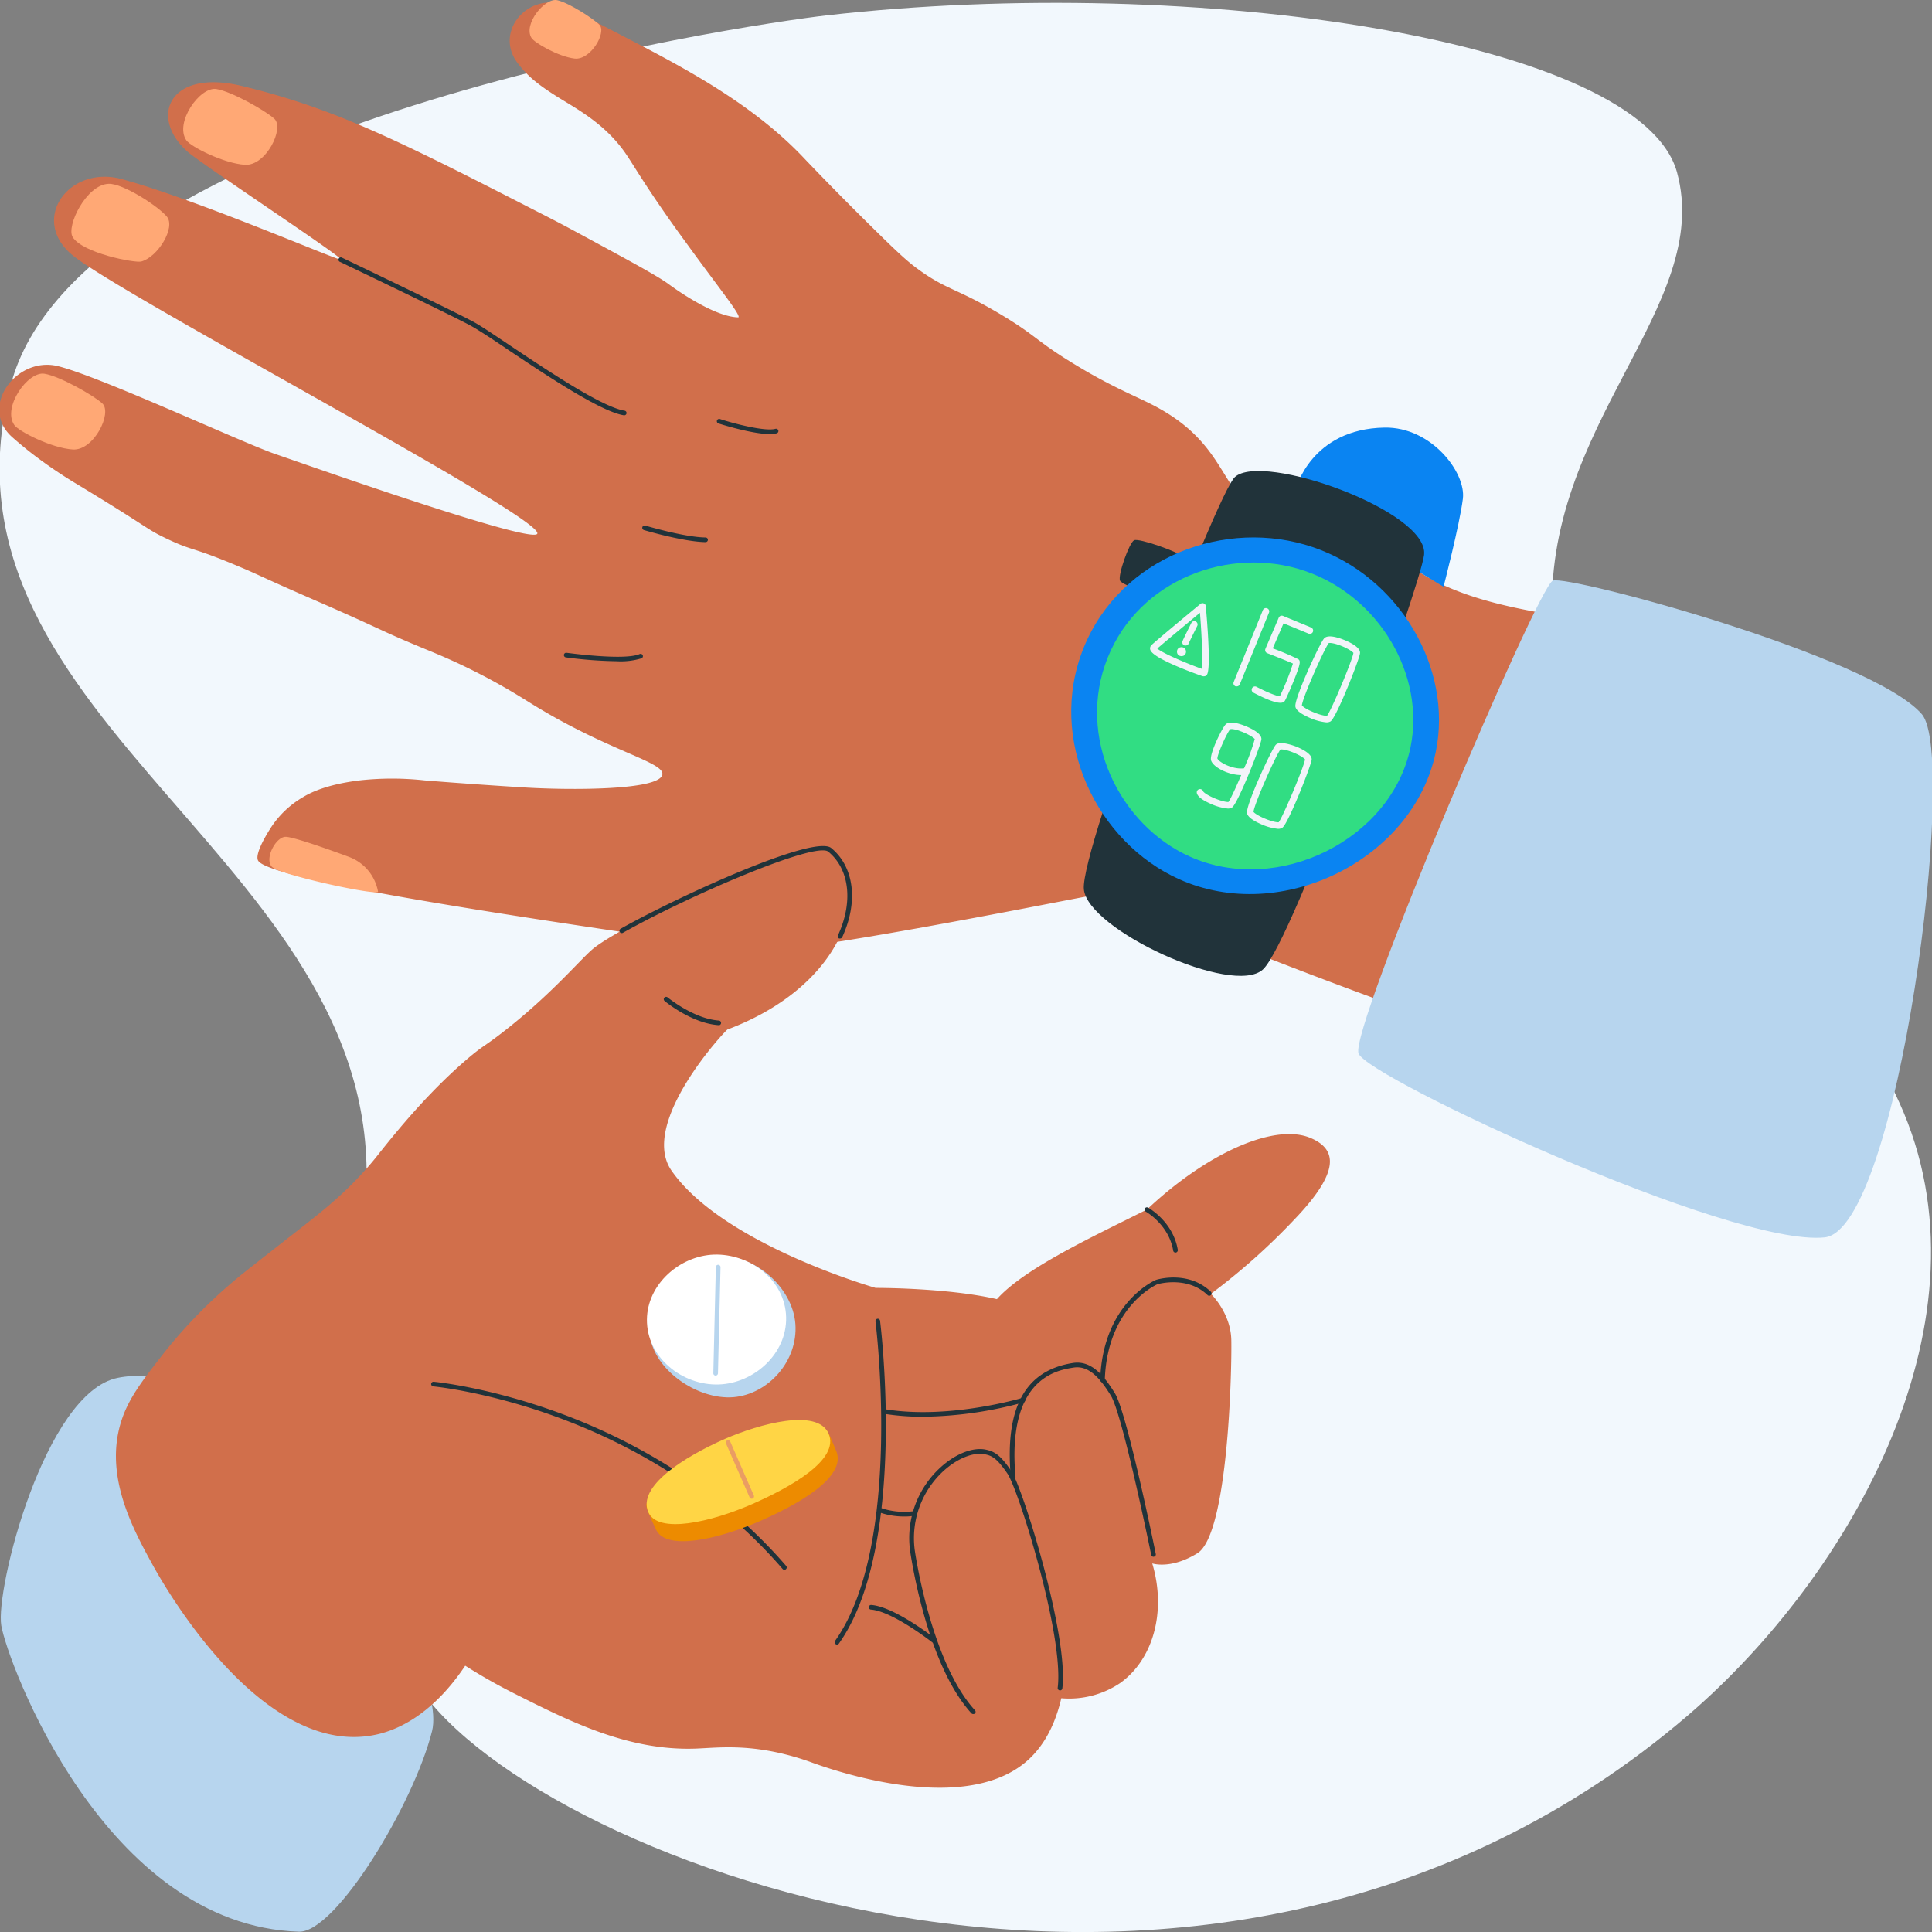
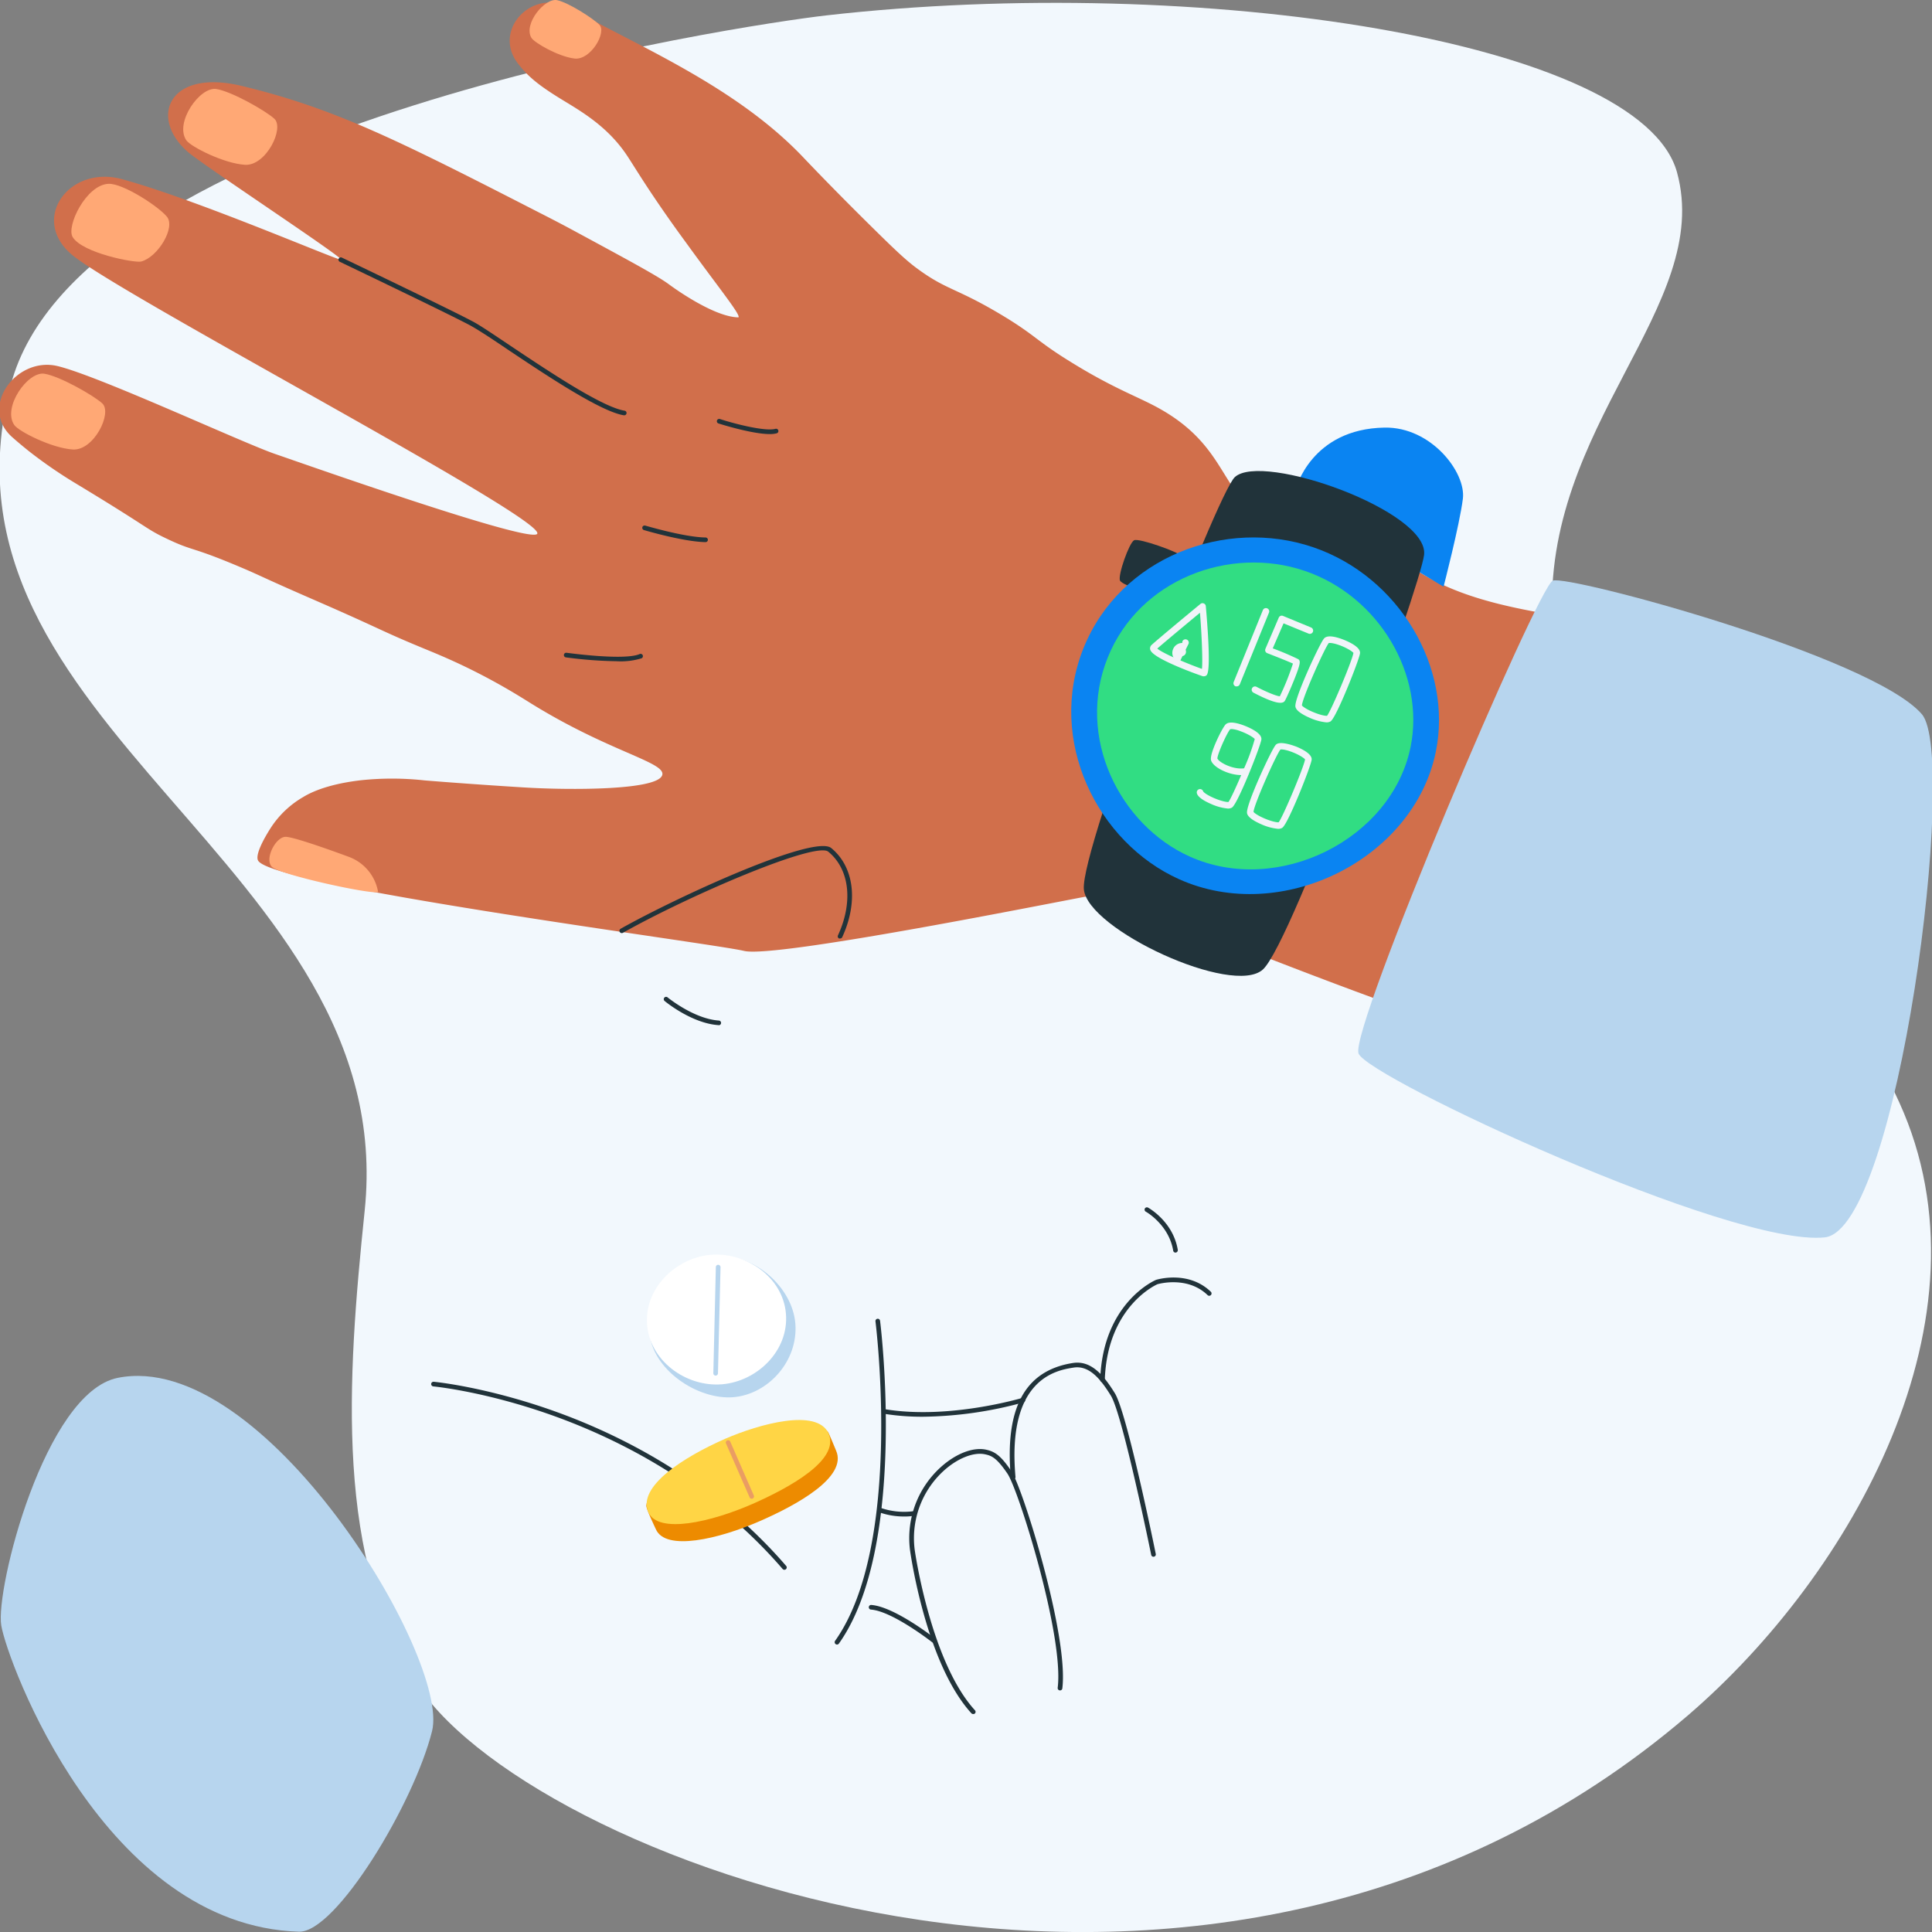
<svg xmlns="http://www.w3.org/2000/svg" id="Layer_1" data-name="Layer 1" viewBox="0 0 500 500">
  <rect x="0" y="0" width="500" height="500" fill="#808080" stroke="none" />
  <defs>
    <style>.cls-1{fill:#f2f8fd;}.cls-2{fill:#d16f4b;}.cls-3{fill:#ffa875;}.cls-4{fill:#21333a;}.cls-5{fill:#0a84f2;}.cls-6{fill:#31dd83;}.cls-7{fill:#f2f4f9;stroke:#f2f4f9;stroke-linecap:round;stroke-linejoin:round;stroke-width:0.5px;}.cls-8{fill:#b7d5ee;}.cls-9{fill:#fff;}.cls-10{fill:#ed8b00;}.cls-11{fill:#ffd545;}.cls-12{fill:#ea9d63;}</style>
  </defs>
  <path class="cls-1" d="M213.73,4C192.51,6.46,20.51,31.81,2.77,99.69-20.34,188.1,103.69,223.47,94.38,313.32c-4.55,43.91-7.85,90.73,14.13,123.38C139.26,482.34,314,549.14,436.76,444,479.3,407.5,516.88,341,491.54,285.32c-33.54-73.74-86.81-71.95-89.76-124.38C398.92,110.07,443.53,79.29,434,44.56,424.6,10.62,310.31-7,213.73,4Z" />
  <path class="cls-2" d="M397,272.53c-59.55-18.82-108.16-41.87-114.77-40.71-7.79,1.37-81.48,16.27-89.65,14.28S70.61,229.39,66.8,222.73c-.8-1.41,1.32-5.48,3.42-8.71a24.83,24.83,0,0,1,8.25-7.75c1.39-.84,5.68-3.28,15-4.35a76.75,76.75,0,0,1,16.44.05s11,.91,25.56,1.81c12.05.75,35.27.78,35.95-3.33.54-3.27-14-6-34.08-18.46-2.16-1.34-6.59-4.17-13.06-7.51s-11.45-5.35-14.4-6.57c-11.46-4.72-11-5-27.9-12.36-14.41-6.27-14.16-6.4-19.54-8.68-13.52-5.73-12.06-4-19.44-7.53-5.52-2.64-3.8-2.39-23.23-14.13a120,120,0,0,1-12.29-8.45c-1.54-1.23-2.95-2.41-4.28-3.59-8.79-7.74,1-21,11.7-18.43s47.82,19.83,56.28,22.74S136.8,140.55,139,138.19c3.27-3.5-108.41-62.09-120.45-72.32-10.85-9.21-.68-23.22,13-19.51C50.87,51.64,86.41,67,88.2,67.2S52.65,42.83,48.62,39.32c-10.15-8.85-5-21.61,13.86-17.1,23.58,5.66,39.73,13.65,76,32.25,2.55,1.31,5.93,3,10.82,5.66,14,7.57,21,11.36,23.84,13.47,0,0,11.11,8.34,17.84,8.53a.21.21,0,0,0,.13,0c.66-.59-5-7.51-13.32-19-1.7-2.32-3.45-4.73-5.62-7.85-5.82-8.36-8.35-12.75-10.12-15.36-5.22-7.66-12.39-11.52-17.32-14.57-5.23-3.25-8.15-5.55-10.75-9-6.64-8.73,4-19.72,13.73-14.21,17.05,9.68,42.8,20.14,60.4,38.82.19.2,6.63,7,15.65,15.94,6.67,6.59,10.07,9.93,13.14,12.25,8,6,10.3,5.18,22.13,12.25,9.11,5.44,9,6.72,18.53,12.55,9.74,6,15.72,8.27,20.68,10.81,21.21,10.85,16.53,24.88,32.37,30.53,7.66,2.73,11.79,1,23.76,6a82.14,82.14,0,0,1,13.07,6.84c22.59,14.13,55.31,9.35,67.47,22.19C453.37,189.81,434.6,284.43,397,272.53Z" />
  <path class="cls-3" d="M97.85,230.84a11.83,11.83,0,0,0-7.5-9.06s-13.88-5.19-16.42-5.21-5.53,5.67-3.59,7.74S96.42,231.62,97.85,230.84Z" />
  <path class="cls-3" d="M3.7,110c1.14,1.65,9.71,6,15.16,6.33s10.26-9.47,7.62-11.92c-2.15-2-11-7.06-15-7.69C7.18,96.05.56,105.47,3.7,110Z" />
  <path class="cls-3" d="M18.81,61.36c2.56,4.17,16.15,6.76,17.75,6.32,4.35-1.19,8.94-8.84,6.63-11.61s-11.41-8.64-15.09-8.5C22.29,47.8,17.09,58.58,18.81,61.36Z" />
  <path class="cls-3" d="M48.23,36.32c1.15,1.65,9.71,6,15.17,6.33S73.66,33.17,71,30.73c-2.16-2-11-7.06-15-7.69C51.71,22.35,45.1,31.78,48.23,36.32Z" />
  <path class="cls-3" d="M137.52,9.78c.77,1.29,7,4.88,11.17,5.37s8.34-6.76,6.46-8.71c-1.52-1.59-8-5.77-10.94-6.39C141-.64,135.39,6.23,137.52,9.78Z" />
  <path class="cls-4" d="M161.5,107.47h-.1c-6-1-19.78-10.18-29.81-16.88-4.41-3-8.22-5.49-10.14-6.5-6.17-3.26-33.24-16.21-33.51-16.34a.59.59,0,0,1-.28-.8.6.6,0,0,1,.8-.29c.28.13,27.37,13.09,33.56,16.36,2,1,5.62,3.48,10.24,6.57,9.94,6.64,23.56,15.73,29.34,16.69a.6.6,0,0,1-.1,1.2Z" />
  <path class="cls-4" d="M182.58,140.3h0c-5.71-.1-15.52-3-15.93-3.12a.61.61,0,0,1-.41-.75.6.6,0,0,1,.75-.4c.1,0,10.07,3,15.61,3.07a.6.6,0,0,1,0,1.2Z" />
  <path class="cls-4" d="M159.65,171.13a111,111,0,0,1-13.2-1,.6.6,0,1,1,.17-1.19c.15,0,14.91,2.08,18.92.33a.6.6,0,0,1,.8.31.61.61,0,0,1-.31.79A18.29,18.29,0,0,1,159.65,171.13Z" />
  <path class="cls-4" d="M199.22,112.34c-4.61,0-12.88-2.62-13.28-2.75a.6.6,0,0,1-.39-.76.61.61,0,0,1,.76-.39c3,1,11.56,3.32,14.38,2.54a.6.6,0,1,1,.32,1.16A6.69,6.69,0,0,1,199.22,112.34Z" />
  <path class="cls-5" d="M335.35,126.54s3.95-15.57,23-15.88c12.06-.2,21.1,11.63,20.24,18.43s-5,22.75-5,22.75l-39.05-23.53Z" />
  <path class="cls-4" d="M319.58,123.47c-4.75,4.37-40,96.21-39.08,106.66s38.62,27.87,46.35,20.76,40.68-98.89,41.7-107.27C369.94,132.32,326.72,116.91,319.58,123.47Z" />
  <path class="cls-4" d="M305.5,143.75c-.39-.81-10.73-4.57-12-3.93s-4.27,9.13-3.64,10.44,9.7,4.12,10.61,3.69S306.08,145,305.5,143.75Z" />
  <path class="cls-5" d="M339.81,141.61c-22.59-7.68-49.83,2.52-59.35,26-9.7,24,3.61,50.47,24.69,59.93,26.48,11.89,60.69-5.1,66.43-32.93C376.07,172.85,362.08,149.18,339.81,141.61Z" />
  <path class="cls-6" d="M337.69,147.75c-19.42-6.61-42.85,2.16-51,22.4-8.34,20.63,3.11,43.4,21.24,51.54,22.77,10.22,52.19-4.39,57.12-28.32C368.88,174.61,356.84,154.26,337.69,147.75Z" />
  <path class="cls-7" d="M320.07,177.38a.64.64,0,0,1-.23,0,.59.59,0,0,1-.33-.78L327.06,158a.6.6,0,0,1,.79-.33.59.59,0,0,1,.33.78L320.63,177A.6.6,0,0,1,320.07,177.38Z" />
  <path class="cls-7" d="M331.35,181.63c-1,0-2.89-.53-6.84-2.59a.6.6,0,0,1,.56-1.07c2.49,1.31,5.53,2.58,6.31,2.48a67.48,67.48,0,0,0,3.54-8.85c-.92-.45-4.42-1.85-6.86-2.79a.59.59,0,0,1-.34-.32.66.66,0,0,1,0-.48l3.45-8.06a.59.59,0,0,1,.78-.32l7.27,3a.62.62,0,0,1,.33.79.61.61,0,0,1-.79.33L332.05,161l-3,6.94a71.36,71.36,0,0,1,6.81,2.87c.36.3.65.54-1.26,5.26-.85,2.1-1.93,4.54-2.27,5.12C332.27,181.32,332.09,181.63,331.35,181.63Z" />
  <path class="cls-7" d="M343.28,186.7a13.69,13.69,0,0,1-4.3-1.19c-1.45-.64-3.23-1.61-3.47-2.61-.44-1.85,6.39-16.58,7.39-17.55,1.14-1.12,4.76.43,5.48.75,1.56.7,3.4,1.77,3.35,2.88-.07,1.38-6.13,16.73-7.56,17.53A1.83,1.83,0,0,1,343.28,186.7Zm.46-20.49c-1.07,1.16-7.23,15-7.05,16.43.06.19.83.91,2.79,1.76,2.12.93,3.77,1.22,4.1,1.06.92-.84,6.86-14.94,6.94-16.54-.11-.36-1.73-1.47-3.94-2.24C344.81,166.06,343.91,166.1,343.74,166.21Zm-.42-.43h0Z" />
  <path class="cls-7" d="M317.76,209a13.42,13.42,0,0,1-4.3-1.19c-1.45-.63-3.24-1.6-3.47-2.6a.6.6,0,0,1,.44-.73.61.61,0,0,1,.73.45c.07.21.84.92,2.79,1.78,2.13.93,3.78,1.21,4.11,1.06.44-.41,2-3.81,3.55-7.44-3.18.16-7.24-1.78-7.92-3.53-.57-1.47,2.86-8.34,3.69-9.15,1.14-1.12,4.76.43,5.47.75,1.56.7,3.41,1.78,3.35,2.89-.07,1.38-6.12,16.73-7.55,17.53A1.84,1.84,0,0,1,317.76,209Zm.87-20.55a.79.79,0,0,0-.41.07c-.81.79-3.58,6.9-3.4,7.86.46,1.16,4.37,3.18,7.32,2.68a53.69,53.69,0,0,0,2.86-7.83c-.11-.36-1.74-1.47-3.94-2.25A8,8,0,0,0,318.63,188.41Z" />
  <path class="cls-7" d="M330.76,214.25a13.65,13.65,0,0,1-4.29-1.18c-1.46-.64-3.24-1.61-3.48-2.61-.44-1.86,6.39-16.58,7.39-17.56s4.76.43,5.48.76c1.56.7,3.4,1.77,3.35,2.88-.07,1.38-6.12,16.73-7.56,17.53A1.84,1.84,0,0,1,330.76,214.25Zm.46-20.48c-1.07,1.16-7.23,15-7.05,16.42.06.2.83.91,2.79,1.77,2.12.93,3.77,1.22,4.1,1.06.92-.85,6.86-14.94,6.94-16.54-.1-.36-1.73-1.47-3.94-2.24C332.3,193.62,331.39,193.65,331.22,193.77Zm-.42-.43h0Z" />
  <path class="cls-7" d="M311.57,174.77a.64.64,0,0,1-.2,0c-.13,0-12.91-4.46-13.46-6.74a.94.94,0,0,1,.28-.92c1.48-1.39,12.19-10.25,12.64-10.62a.58.58,0,0,1,.59-.1.59.59,0,0,1,.39.46c0,.15,1.57,16.56.24,17.76A.75.75,0,0,1,311.57,174.77Zm-12.42-6.94c1,1.31,9.44,4.72,12.12,5.61.37-2.11-.18-11.87-.52-15.35C308.21,160.2,300.74,166.4,299.15,167.83Z" />
-   <path class="cls-7" d="M306.83,166.81l-.2,0a.61.61,0,0,1-.37-.77c.17-.47,1.93-4,2.28-4.7a.6.6,0,1,1,1.08.54c-1,2-2.12,4.29-2.22,4.56A.6.6,0,0,1,306.83,166.81Z" />
+   <path class="cls-7" d="M306.83,166.81l-.2,0a.61.61,0,0,1-.37-.77a.6.6,0,1,1,1.08.54c-1,2-2.12,4.29-2.22,4.56A.6.6,0,0,1,306.83,166.81Z" />
  <circle class="cls-7" cx="305.77" cy="168.65" r="0.92" />
  <path class="cls-8" d="M497.39,184.85c-12.87-15-91.59-36.15-95.52-34.58s-52.64,116.1-50.28,122.37,96.57,50.14,120.65,47.59C491.31,318.2,506.82,195.84,497.39,184.85Z" />
  <path class="cls-8" d="M30.46,356.59C68.2,349,116.54,429.18,111.82,448s-24.9,52.22-34.45,51.92C27.06,498.37,1.9,430.1.33,420.68S11.61,360.38,30.46,356.59Z" />
-   <path class="cls-2" d="M274.66,439.5c-2.23,9.69-6.61,14.39-9.43,16.7-16.68,13.63-50.06,1.74-54.76.07a68.32,68.32,0,0,0-9.56-2.78c-9.47-2-16.11-1.12-20.95-.95-17.4.59-32.44-7-47-14.33-5.32-2.68-9.59-5.24-12.56-7.13-9.36,14-19.16,17-23.11,17.85-29.49,6.3-54.93-38.67-58-44.34-5.11-9.3-12.23-22.71-8-36.49,1.88-6.12,5.53-10.79,11.41-18.3a130.88,130.88,0,0,1,18.68-19c1.16-1,6.17-4.92,16.19-12.76C84,313,90.41,308,97.25,299.6L98.51,298c4-5,12.06-15,22-23.58,5-4.31,4.66-3.3,11.5-8.78,11.71-9.4,18.68-17.9,21.68-20.27,9.23-7.26,56.51-29.22,61.06-25.51,11.38,9.3,4.56,34.88-26.48,46.57-.46.17-23,24.2-14.5,36.5,13.25,19.1,52.84,30.38,52.84,30.38s18.42-.07,31.39,2.91c7.13-8,24.78-16.14,38.83-23.2,15.43-14.53,33-22.48,42.37-18.5,6.92,2.94,7.6,8.77-4.24,21.11a167.46,167.46,0,0,1-21.58,19.22s5.11,4.86,5.28,11.89-.72,50.28-8.78,55.24c-6.94,4.27-11.68,2.63-11.68,2.63,3.74,12.47.21,24.94-8.36,31A23.61,23.61,0,0,1,274.66,439.5Z" />
  <path class="cls-4" d="M304.21,324.17a.6.6,0,0,1-.59-.51c-1.12-6.7-7-10.05-7.09-10.08a.61.61,0,0,1-.24-.82.6.6,0,0,1,.82-.23c.27.14,6.49,3.67,7.7,10.93a.62.62,0,0,1-.5.7Z" />
  <path class="cls-4" d="M217.4,242.88a.74.74,0,0,1-.25,0,.6.6,0,0,1-.29-.8c4-8.66,3-17.16-2.51-21.67-3.27-2.68-36,11.34-53.14,21a.6.6,0,0,1-.82-.23.6.6,0,0,1,.23-.82c14.47-8.15,50.07-24.5,54.5-20.89,5.95,4.87,7.07,13.94,2.83,23.11A.6.6,0,0,1,217.4,242.88Z" />
  <path class="cls-4" d="M298.52,402.89a.61.61,0,0,1-.59-.49c-.07-.36-7.41-36.34-10.44-41.21-2.57-4.15-5.53-7.9-9.63-7.26-4.29.67-17.34,2.71-15.05,28.33a.61.61,0,0,1-1.21.11c-1.6-18,3.65-27.69,16.07-29.63,4.8-.75,8.05,3.31,10.85,7.82,3.14,5.05,10.29,40.11,10.59,41.6a.59.59,0,0,1-.47.71Z" />
  <path class="cls-4" d="M186,265.31h0c-6.88-.43-13.71-6-14-6.26a.6.6,0,1,1,.77-.93c.07.05,6.82,5.58,13.31,6a.61.61,0,0,1,0,1.21Z" />
  <path class="cls-4" d="M251.84,443.59a.61.61,0,0,1-.45-.2c-11.76-12.9-15.75-41.25-15.91-42.45a24.74,24.74,0,0,1,8-21.25c3.9-3.52,8.39-5.25,11.74-4.51,2.21.49,3.74,1.44,6.51,5.53,2.95,4.34,14.89,42.66,13.2,56.24a.59.59,0,0,1-.67.52.6.6,0,0,1-.53-.67c1.67-13.38-10.09-51.14-13-55.42-2.79-4.1-4.1-4.65-5.78-5-2.93-.65-7.12,1-10.68,4.22a23.61,23.61,0,0,0-7.58,20.21c0,.28,4.11,29.17,15.61,41.79a.59.59,0,0,1,0,.85A.57.57,0,0,1,251.84,443.59Z" />
  <path class="cls-4" d="M241.77,425.25a.63.63,0,0,1-.37-.12c-.11-.09-10.4-8.15-16-8.57a.6.6,0,0,1-.55-.65.59.59,0,0,1,.64-.55c6,.45,16.26,8.48,16.69,8.82a.59.59,0,0,1,.1.84A.57.57,0,0,1,241.77,425.25Z" />
  <path class="cls-4" d="M203,406.26a.6.6,0,0,1-.46-.21c-18.85-21.86-42.43-33.54-58.9-39.5-17.84-6.45-31.37-7.74-31.5-7.75a.61.61,0,0,1-.55-.66.6.6,0,0,1,.66-.54c.13,0,13.82,1.32,31.81,7.82,16.6,6,40.38,17.79,59.4,39.84a.6.6,0,0,1-.07.85A.58.58,0,0,1,203,406.26Z" />
  <path class="cls-4" d="M285.31,357.69h0a.59.59,0,0,1-.58-.62c.67-20,14.31-25.79,14.45-25.84.39-.13,8.41-2.5,14.19,3.08a.61.61,0,0,1,0,.86.6.6,0,0,1-.85,0c-5.26-5.08-12.87-2.84-12.95-2.82s-13,5.6-13.65,24.75A.6.6,0,0,1,285.31,357.69Z" />
  <path class="cls-4" d="M216.61,425.61a.59.59,0,0,1-.35-.12.61.61,0,0,1-.14-.84c17.68-24.87,10.52-82.11,10.45-82.68a.6.6,0,1,1,1.19-.16c.08.58,7.29,58.28-10.65,83.54A.61.61,0,0,1,216.61,425.61Z" />
  <path class="cls-4" d="M238.86,366.65a62.29,62.29,0,0,1-9.91-.74.61.61,0,0,1-.5-.69.6.6,0,0,1,.69-.5c16.56,2.69,35.24-2.89,35.42-2.94a.6.6,0,1,1,.35,1.15A102,102,0,0,1,238.86,366.65Z" />
  <path class="cls-4" d="M234,392.47a19.33,19.33,0,0,1-6.58-1.13.6.6,0,0,1-.36-.77.62.62,0,0,1,.78-.36,18.52,18.52,0,0,0,8.54.89.6.6,0,1,1,.21,1.18A15,15,0,0,1,234,392.47Z" />
  <path class="cls-8" d="M185.84,325.2c9.07-.78,19.26,7.75,20,17.39s-7,18.21-16,19c-9.36.79-21.28-7.29-21.75-17C167.7,335.26,177,326,185.84,325.2Z" />
  <path class="cls-9" d="M183.94,324.74C193,324,202.61,330.4,203.4,340s-7.49,17.49-16.51,18.25c-9.36.79-19-6.18-19.45-15.89C167,333.1,175.11,325.5,183.94,324.74Z" />
  <path class="cls-8" d="M185.19,356h0a.59.59,0,0,1-.58-.61l.65-27.47a.6.6,0,0,1,.62-.59.62.62,0,0,1,.59.62l-.66,27.47A.6.6,0,0,1,185.19,356Z" />
  <path class="cls-10" d="M216.38,375.42c3,6.83-10.13,14.05-19.71,18.23-10.71,4.68-24.41,7.87-26.93,2.12-.37-.83-2.55-5.28-2.47-6.14.51-6,13-8.73,22.36-12.82,8.13-3.54,20.41-11.11,24.61-6.28C214.55,370.89,216.18,375,216.38,375.42Z" />
  <path class="cls-11" d="M214.43,371c3,6.83-10.12,14-19.7,18.23-10.71,4.68-24.42,7.87-26.94,2.12-2.91-6.65,9.19-14.29,19.9-19C196.43,368.56,211.52,364.33,214.43,371Z" />
  <path class="cls-12" d="M194.54,387.87a.59.59,0,0,1-.55-.37l-6.1-13.93a.6.6,0,1,1,1.1-.48l6.1,13.93a.61.61,0,0,1-.31.8A.69.69,0,0,1,194.54,387.87Z" />
</svg>